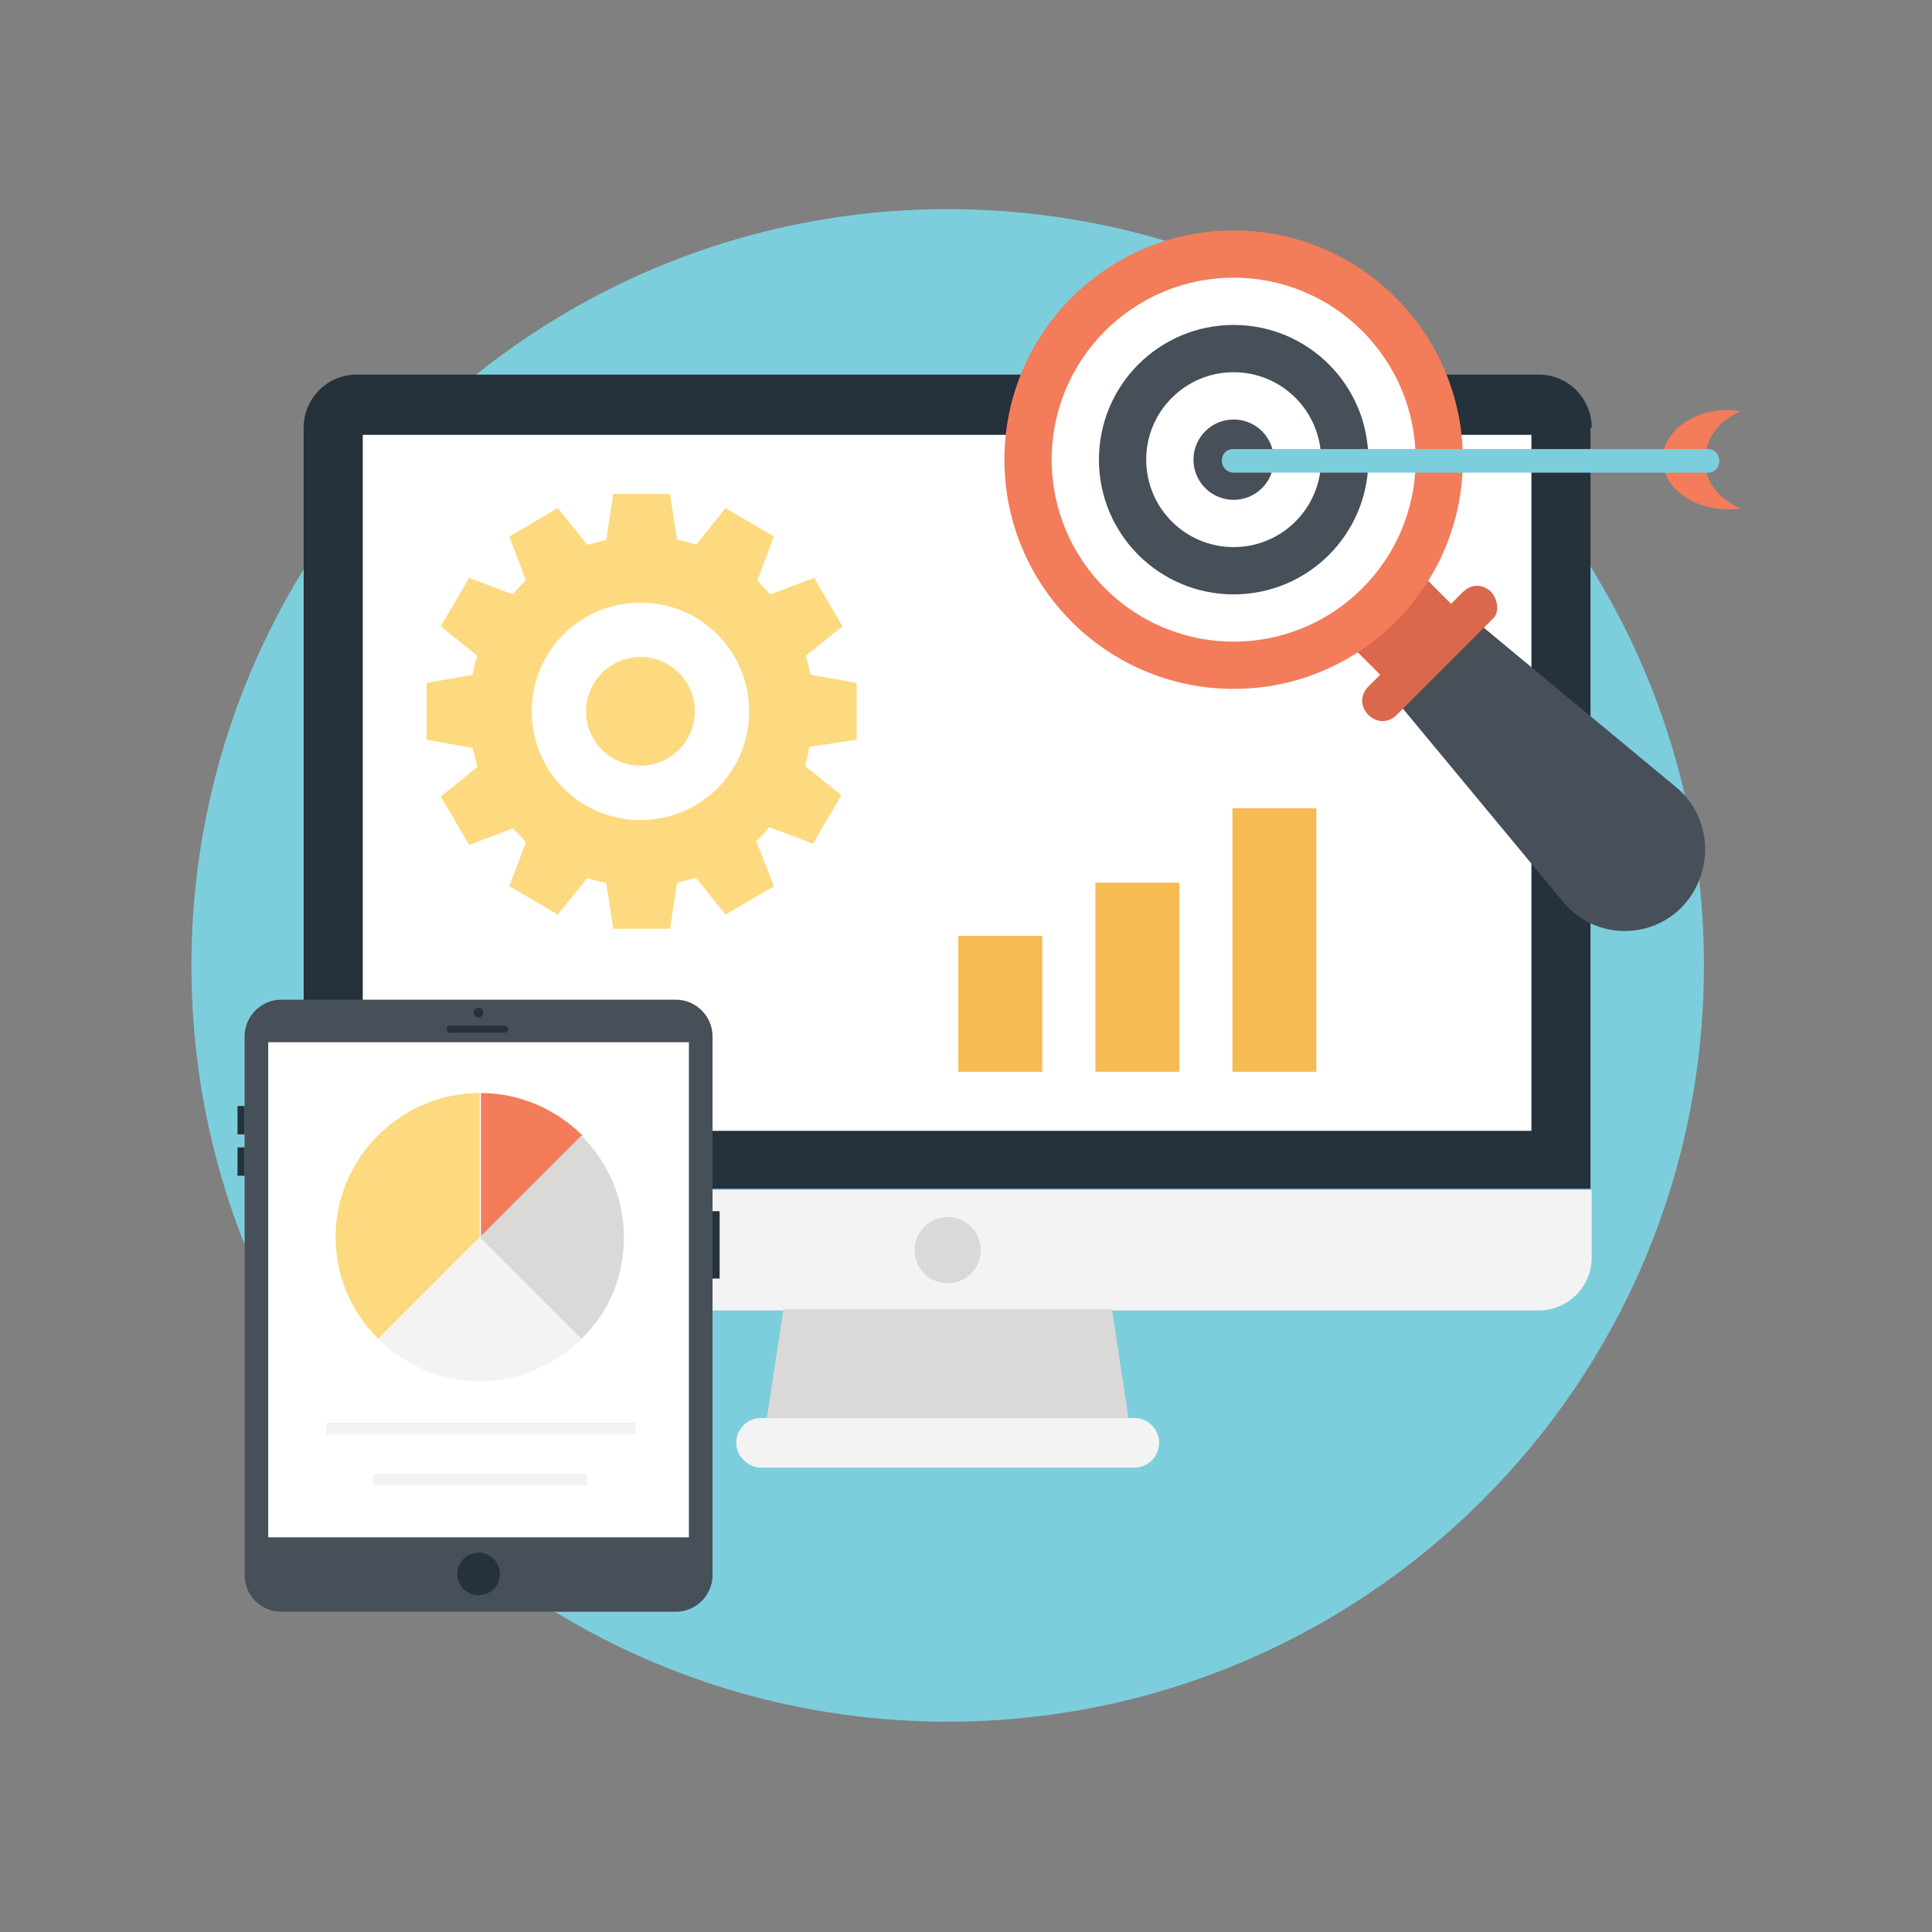
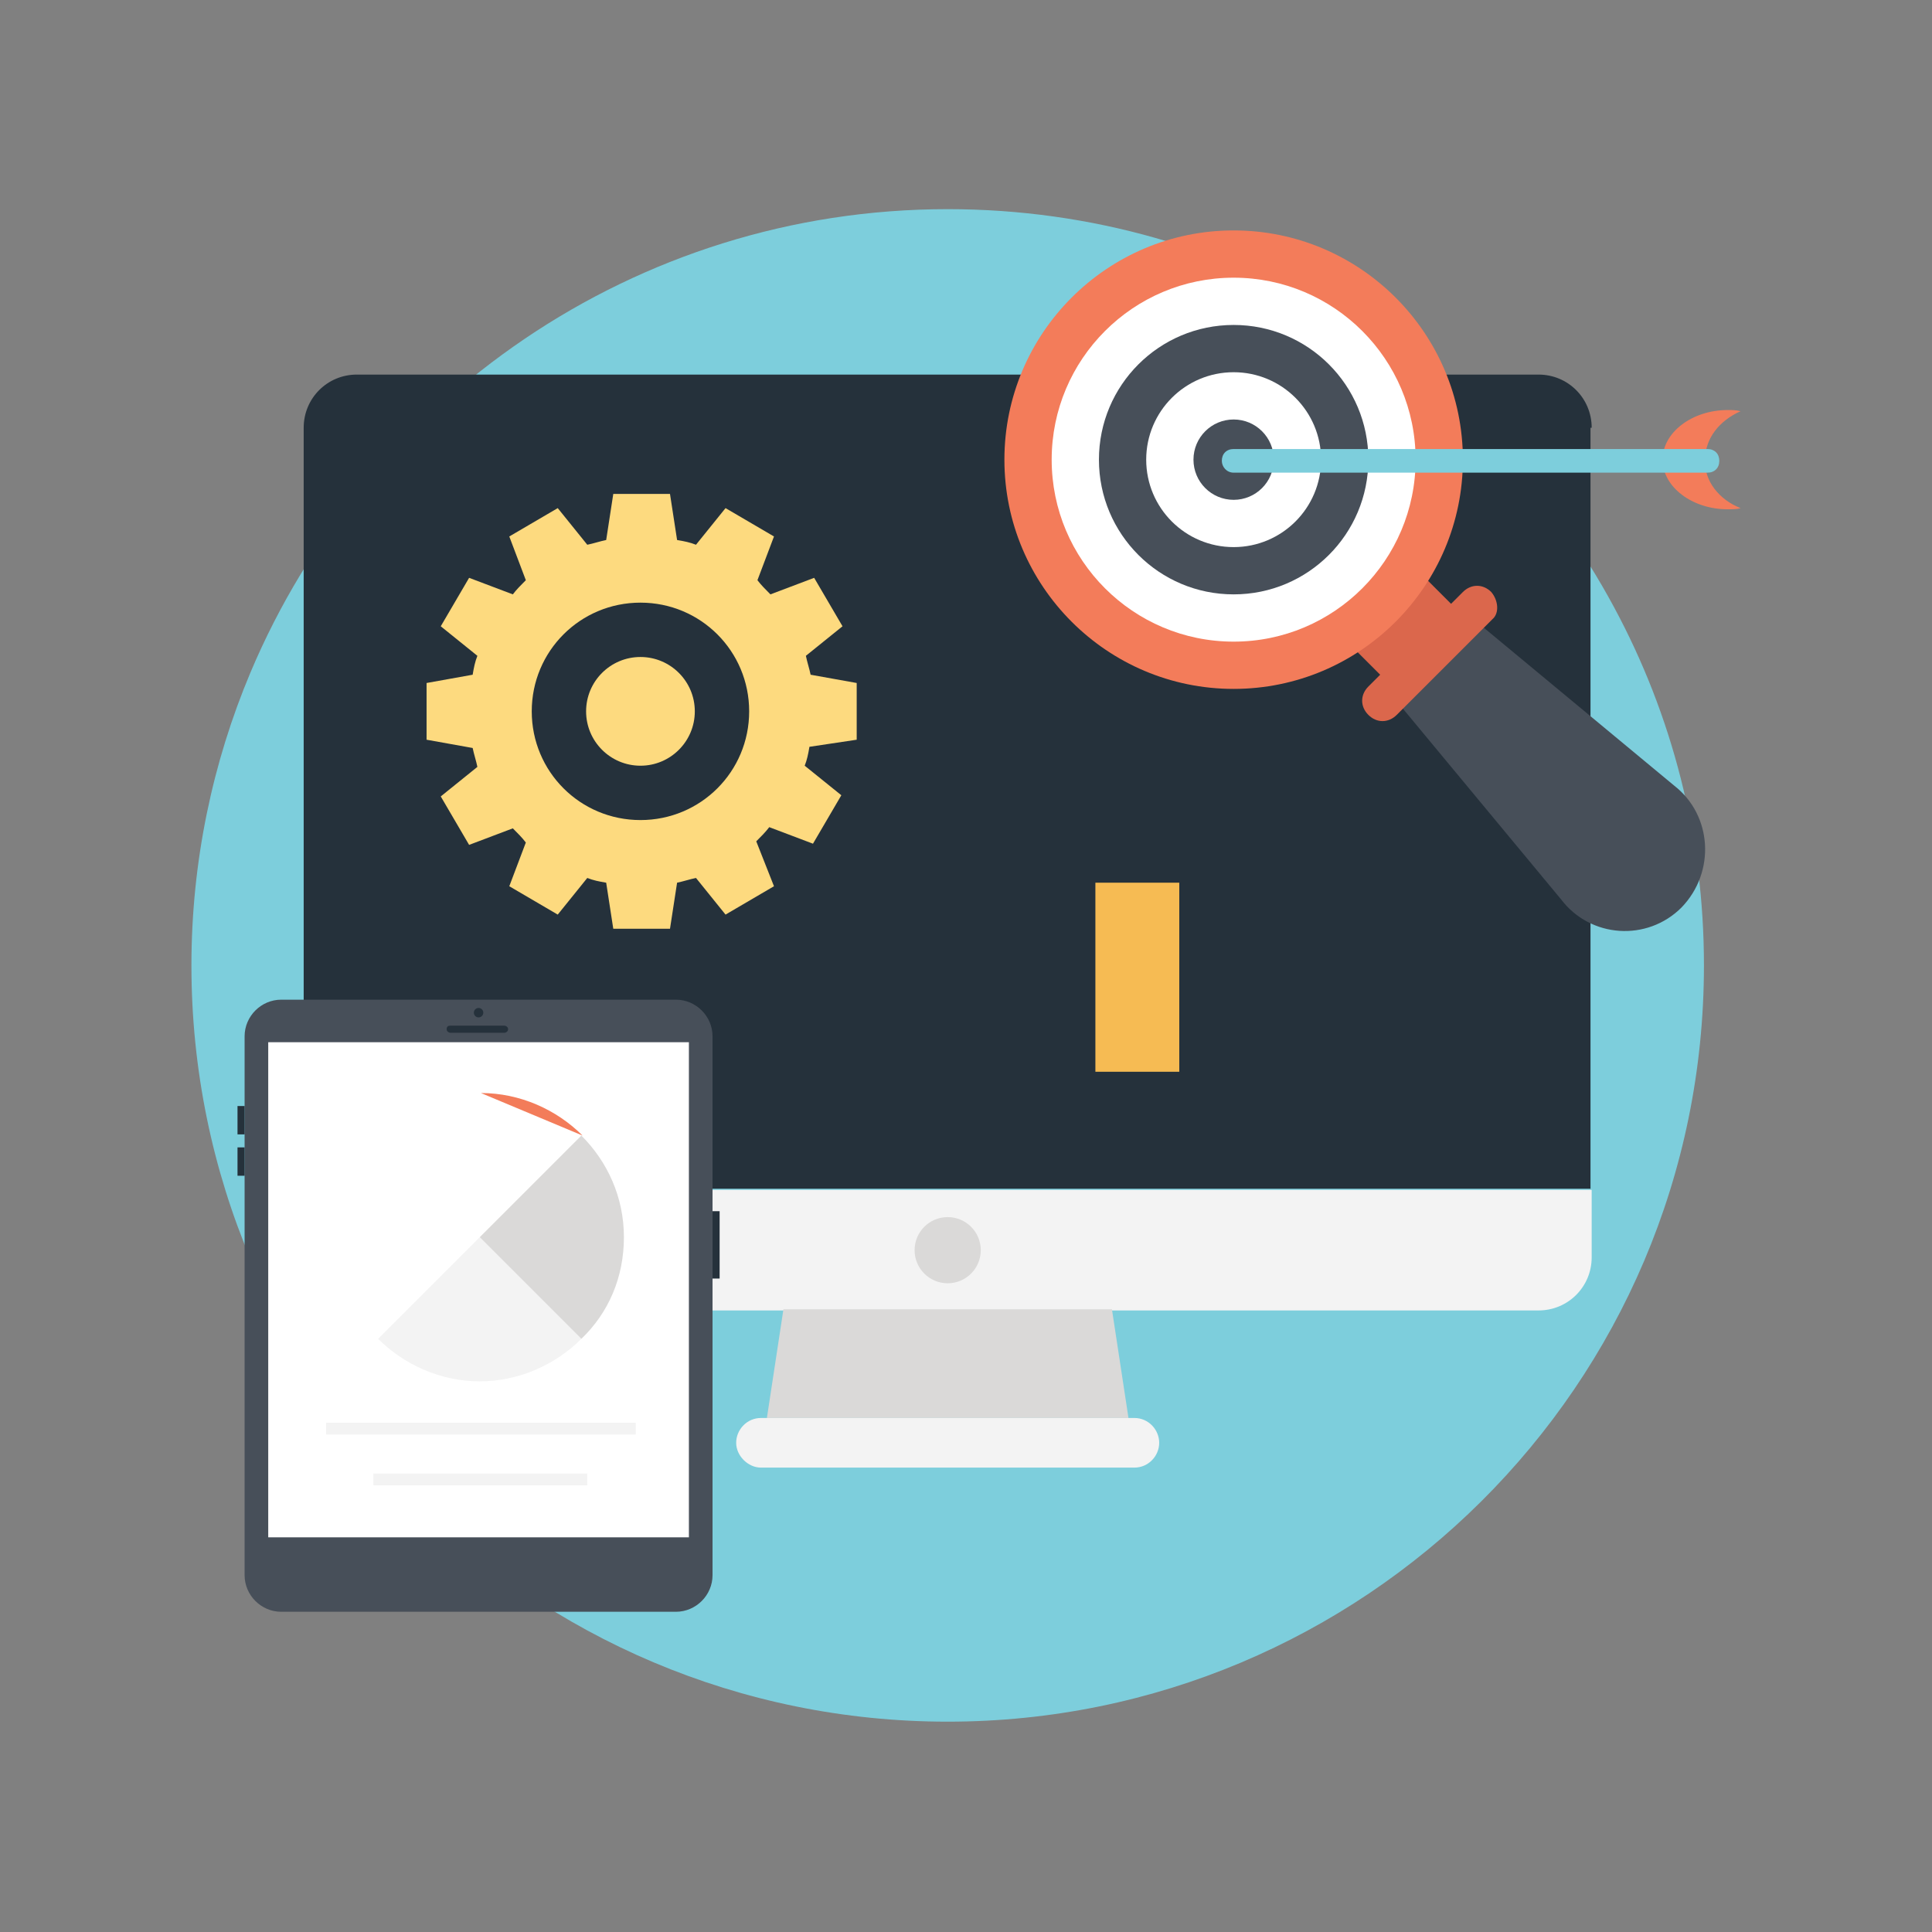
<svg xmlns="http://www.w3.org/2000/svg" version="1.1" id="Layer_1" x="0px" y="0px" viewBox="0 0 163.5 163.5" style="enable-background:new 0 0 163.5 163.5;" xml:space="preserve">
  <rect x="0" y="0" width="163.5" height="163.5" fill="#808080" stroke="none" />
  <style type="text/css">
	.st0{fill:#FDDA7F;}
	.st1{fill:#F3F3F3;}
	.st2{fill:#474F59;}
	.st3{fill:#DB674C;}
	.st4{fill:#DAD9D8;}
	.st5{fill:#7DCEDC;}
	.st6{fill:#F37C5A;}
	.st7{fill:#FFFFFF;}
	.st8{fill:#25313B;}
	.st9{fill:#F6BB53;}
	.st10{fill:#55C5CA;}
	.st11{fill:#010101;}
	.st12{fill:#3C434A;}
	.st13{fill:#231F20;}
	.st14{fill:#F7F8F8;}
	.st15{fill:#E8745E;}
	.st16{fill:#3F464D;}
	.st17{fill:#202A31;}
	.st18{fill:#404850;}
	.st19{fill:none;}
	.st20{fill:#1E282E;}
	.st21{fill:#1C262E;}
	.st22{fill:#E7E7E7;}
	.st23{fill:#222C33;}
	.st24{fill:#58BFBF;}
	.st25{fill:none;stroke:#474F59;stroke-width:0.1;stroke-miterlimit:10;}
</style>
  <g>
    <g>
      <g>
        <path class="st6" d="M147.3,43c-0.3,0.1-0.7,0.1-1.1,0.1c-3,0-5.5-1.9-5.5-4.2c0-2.3,2.5-4.2,5.5-4.2c0.4,0,0.7,0,1.1,0.1     c-1.8,0.8-3,2.3-3,4.1C144.2,40.7,145.5,42.3,147.3,43z" />
      </g>
    </g>
    <g>
      <g>
        <path class="st5" d="M144.2,81.7c0,35.6-28.9,64-64,64c-35.3,0-64-28.6-64-64c0-8.8,1.8-17.2,5-24.8c9.7-23,32.5-39.2,59-39.2     c24.4,0,45.6,13.6,56.4,33.7C141.5,60.5,144.2,70.8,144.2,81.7z" />
      </g>
    </g>
    <g>
      <g>
        <path class="st8" d="M134.7,36.2c0-2.5-2-4.5-4.5-4.5h-100c-2.5,0-4.5,2-4.5,4.5v64.4h108.9V36.2z" />
      </g>
    </g>
    <g>
      <g>
-         <rect x="30.7" y="36.8" class="st7" width="98.9" height="58.9" />
-       </g>
+         </g>
    </g>
    <g>
      <g>
        <path class="st1" d="M25.7,100.7v5.7c0,2.5,2,4.5,4.5,4.5h100c2.5,0,4.5-2,4.5-4.5v-5.7H25.7z" />
      </g>
    </g>
    <g>
      <g>
        <circle class="st4" cx="80.2" cy="105.8" r="2.8" />
      </g>
    </g>
    <g>
      <g>
        <polygon class="st4" points="94.1,110.8 66.3,110.8 64.9,120 95.5,120    " />
      </g>
    </g>
    <g>
      <g>
        <path class="st1" d="M96,120H64.4c-1.2,0-2.1,1-2.1,2.1s1,2.1,2.1,2.1H96c1.2,0,2.1-1,2.1-2.1S97.2,120,96,120z" />
      </g>
    </g>
    <g>
      <g>
-         <rect x="104.3" y="68.4" class="st9" width="7.1" height="22.3" />
-       </g>
+         </g>
    </g>
    <g>
      <g>
        <rect x="92.7" y="74.7" class="st9" width="7.1" height="16" />
      </g>
    </g>
    <g>
      <g>
-         <rect x="81.1" y="79.2" class="st9" width="7.1" height="11.5" />
-       </g>
+         </g>
    </g>
    <g>
      <g>
        <g>
          <circle class="st0" cx="54.2" cy="60.2" r="4.6" />
        </g>
      </g>
      <g>
        <g>
          <path class="st0" d="M72.5,62.6v-4.8l-3.9-0.7c-0.1-0.5-0.3-1.1-0.4-1.6l3.1-2.5l-2.4-4.1l-3.7,1.4c-0.4-0.4-0.8-0.8-1.1-1.2      l1.4-3.7l-4.1-2.4l-2.5,3.1c-0.5-0.2-1-0.3-1.6-0.4l-0.6-3.9h-4.8l-0.6,3.9c-0.5,0.1-1.1,0.3-1.6,0.4l-2.5-3.1l-4.1,2.4l1.4,3.7      c-0.4,0.4-0.8,0.8-1.1,1.2l-3.7-1.4l-2.4,4.1l3.1,2.5c-0.2,0.5-0.3,1-0.4,1.6l-3.9,0.7v4.8l3.9,0.7c0.1,0.5,0.3,1.1,0.4,1.6      l-3.1,2.5l2.4,4.1l3.7-1.4c0.4,0.4,0.8,0.8,1.1,1.2l-1.4,3.7l4.1,2.4l2.5-3.1c0.5,0.2,1,0.3,1.6,0.4l0.6,3.9h4.8l0.6-3.9      c0.5-0.1,1.1-0.3,1.6-0.4l2.5,3.1l4.1-2.4L64,71.2c0.4-0.4,0.8-0.8,1.1-1.2l3.7,1.4l2.4-4.1l-3.1-2.5c0.2-0.5,0.3-1,0.4-1.6      L72.5,62.6z M54.2,69.4c-5.1,0-9.2-4.1-9.2-9.2s4.1-9.2,9.2-9.2c5.1,0,9.2,4.1,9.2,9.2S59.3,69.4,54.2,69.4z" />
        </g>
      </g>
    </g>
    <path class="st2" d="M141.7,66.5l-17-14.1l-6.7,6.7l14.1,17c2.5,3.3,7.3,3.6,10.2,0.7C145.2,73.8,144.9,69,141.7,66.5z" />
    <path class="st3" d="M126.2,50.1c-0.7-0.7-1.7-0.7-2.4,0l-1,1l-2.9-2.9l-6,6l2.9,2.9l-1,1c-0.7,0.7-0.7,1.7,0,2.4   c0.7,0.7,1.7,0.7,2.4,0l8.1-8.1C126.9,51.9,126.8,50.8,126.2,50.1z" />
    <g>
      <g>
        <path class="st6" d="M104.4,58.3C93.7,58.3,85,49.6,85,38.9s8.7-19.4,19.4-19.4s19.4,8.7,19.4,19.4S115.1,58.3,104.4,58.3z" />
      </g>
    </g>
    <g>
      <g>
        <path class="st7" d="M104.4,54.3c-8.5,0-15.4-6.9-15.4-15.4s6.9-15.4,15.4-15.4s15.4,6.9,15.4,15.4S112.9,54.3,104.4,54.3z" />
      </g>
    </g>
    <g>
      <g>
        <path class="st2" d="M104.4,50.3c-6.3,0-11.4-5.1-11.4-11.4s5.1-11.4,11.4-11.4s11.4,5.1,11.4,11.4S110.7,50.3,104.4,50.3z" />
      </g>
    </g>
    <g>
      <g>
        <circle class="st7" cx="104.4" cy="38.9" r="7.4" />
      </g>
    </g>
    <circle class="st2" cx="104.4" cy="38.9" r="3.4" />
    <path class="st5" d="M144.5,38h-40.1c-0.6,0-1,0.4-1,1c0,0.5,0.4,1,1,1h40.1c0.6,0,1-0.4,1-1C145.5,38.4,145.1,38,144.5,38z" />
    <g>
      <g>
        <path class="st2" d="M57.2,84.6H23.8c-1.7,0-3.1,1.4-3.1,3.1v45.6c0,1.7,1.4,3.1,3.1,3.1h33.4c1.7,0,3.1-1.4,3.1-3.1V87.7     C60.3,86,58.9,84.6,57.2,84.6z" />
      </g>
    </g>
    <g>
      <g>
        <rect x="22.7" y="88.2" class="st7" width="35.6" height="41.9" />
      </g>
    </g>
    <g>
      <g>
        <g>
          <rect x="27.6" y="120.4" class="st1" width="26.2" height="1" />
        </g>
      </g>
    </g>
    <g>
      <g>
        <g>
          <rect x="31.6" y="124.7" class="st1" width="18.1" height="1" />
        </g>
      </g>
    </g>
    <g>
      <g>
-         <path class="st0" d="M40.6,92.5c-6.7,0-12.2,5.5-12.2,12.2c0,3.4,1.4,6.4,3.6,8.6l8.6-8.6V92.5z" />
-       </g>
+         </g>
    </g>
    <g>
      <g>
-         <path class="st6" d="M49.3,96.1c-2.2-2.2-5.3-3.6-8.6-3.6v12.2L49.3,96.1z" />
+         <path class="st6" d="M49.3,96.1c-2.2-2.2-5.3-3.6-8.6-3.6L49.3,96.1z" />
      </g>
    </g>
    <g>
      <g>
        <path class="st1" d="M32,113.3c2.2,2.2,5.3,3.6,8.6,3.6s6.4-1.4,8.6-3.6l-8.6-8.6L32,113.3z" />
      </g>
    </g>
    <g>
      <g>
        <path class="st4" d="M52.8,104.7c0-3.4-1.4-6.4-3.6-8.6l-8.6,8.6l8.6,8.6C51.5,111.1,52.8,108.1,52.8,104.7z" />
      </g>
    </g>
    <g>
      <g>
-         <circle class="st8" cx="40.5" cy="133.2" r="1.8" />
-       </g>
+         </g>
    </g>
    <g>
      <g>
        <rect x="60.3" y="102.5" class="st8" width="0.6" height="5.7" />
      </g>
    </g>
    <g>
      <g>
        <rect x="20.1" y="93.6" class="st8" width="0.6" height="2.4" />
      </g>
    </g>
    <g>
      <g>
        <rect x="20.1" y="97.1" class="st8" width="0.6" height="2.4" />
      </g>
    </g>
    <g>
      <g>
        <g>
          <path class="st8" d="M42.7,87.4h-4.6c-0.1,0-0.3-0.1-0.3-0.3s0.1-0.3,0.3-0.3h4.6c0.1,0,0.3,0.1,0.3,0.3S42.8,87.4,42.7,87.4z" />
        </g>
      </g>
    </g>
    <g>
      <g>
        <circle class="st8" cx="40.5" cy="85.7" r="0.4" />
      </g>
    </g>
  </g>
</svg>